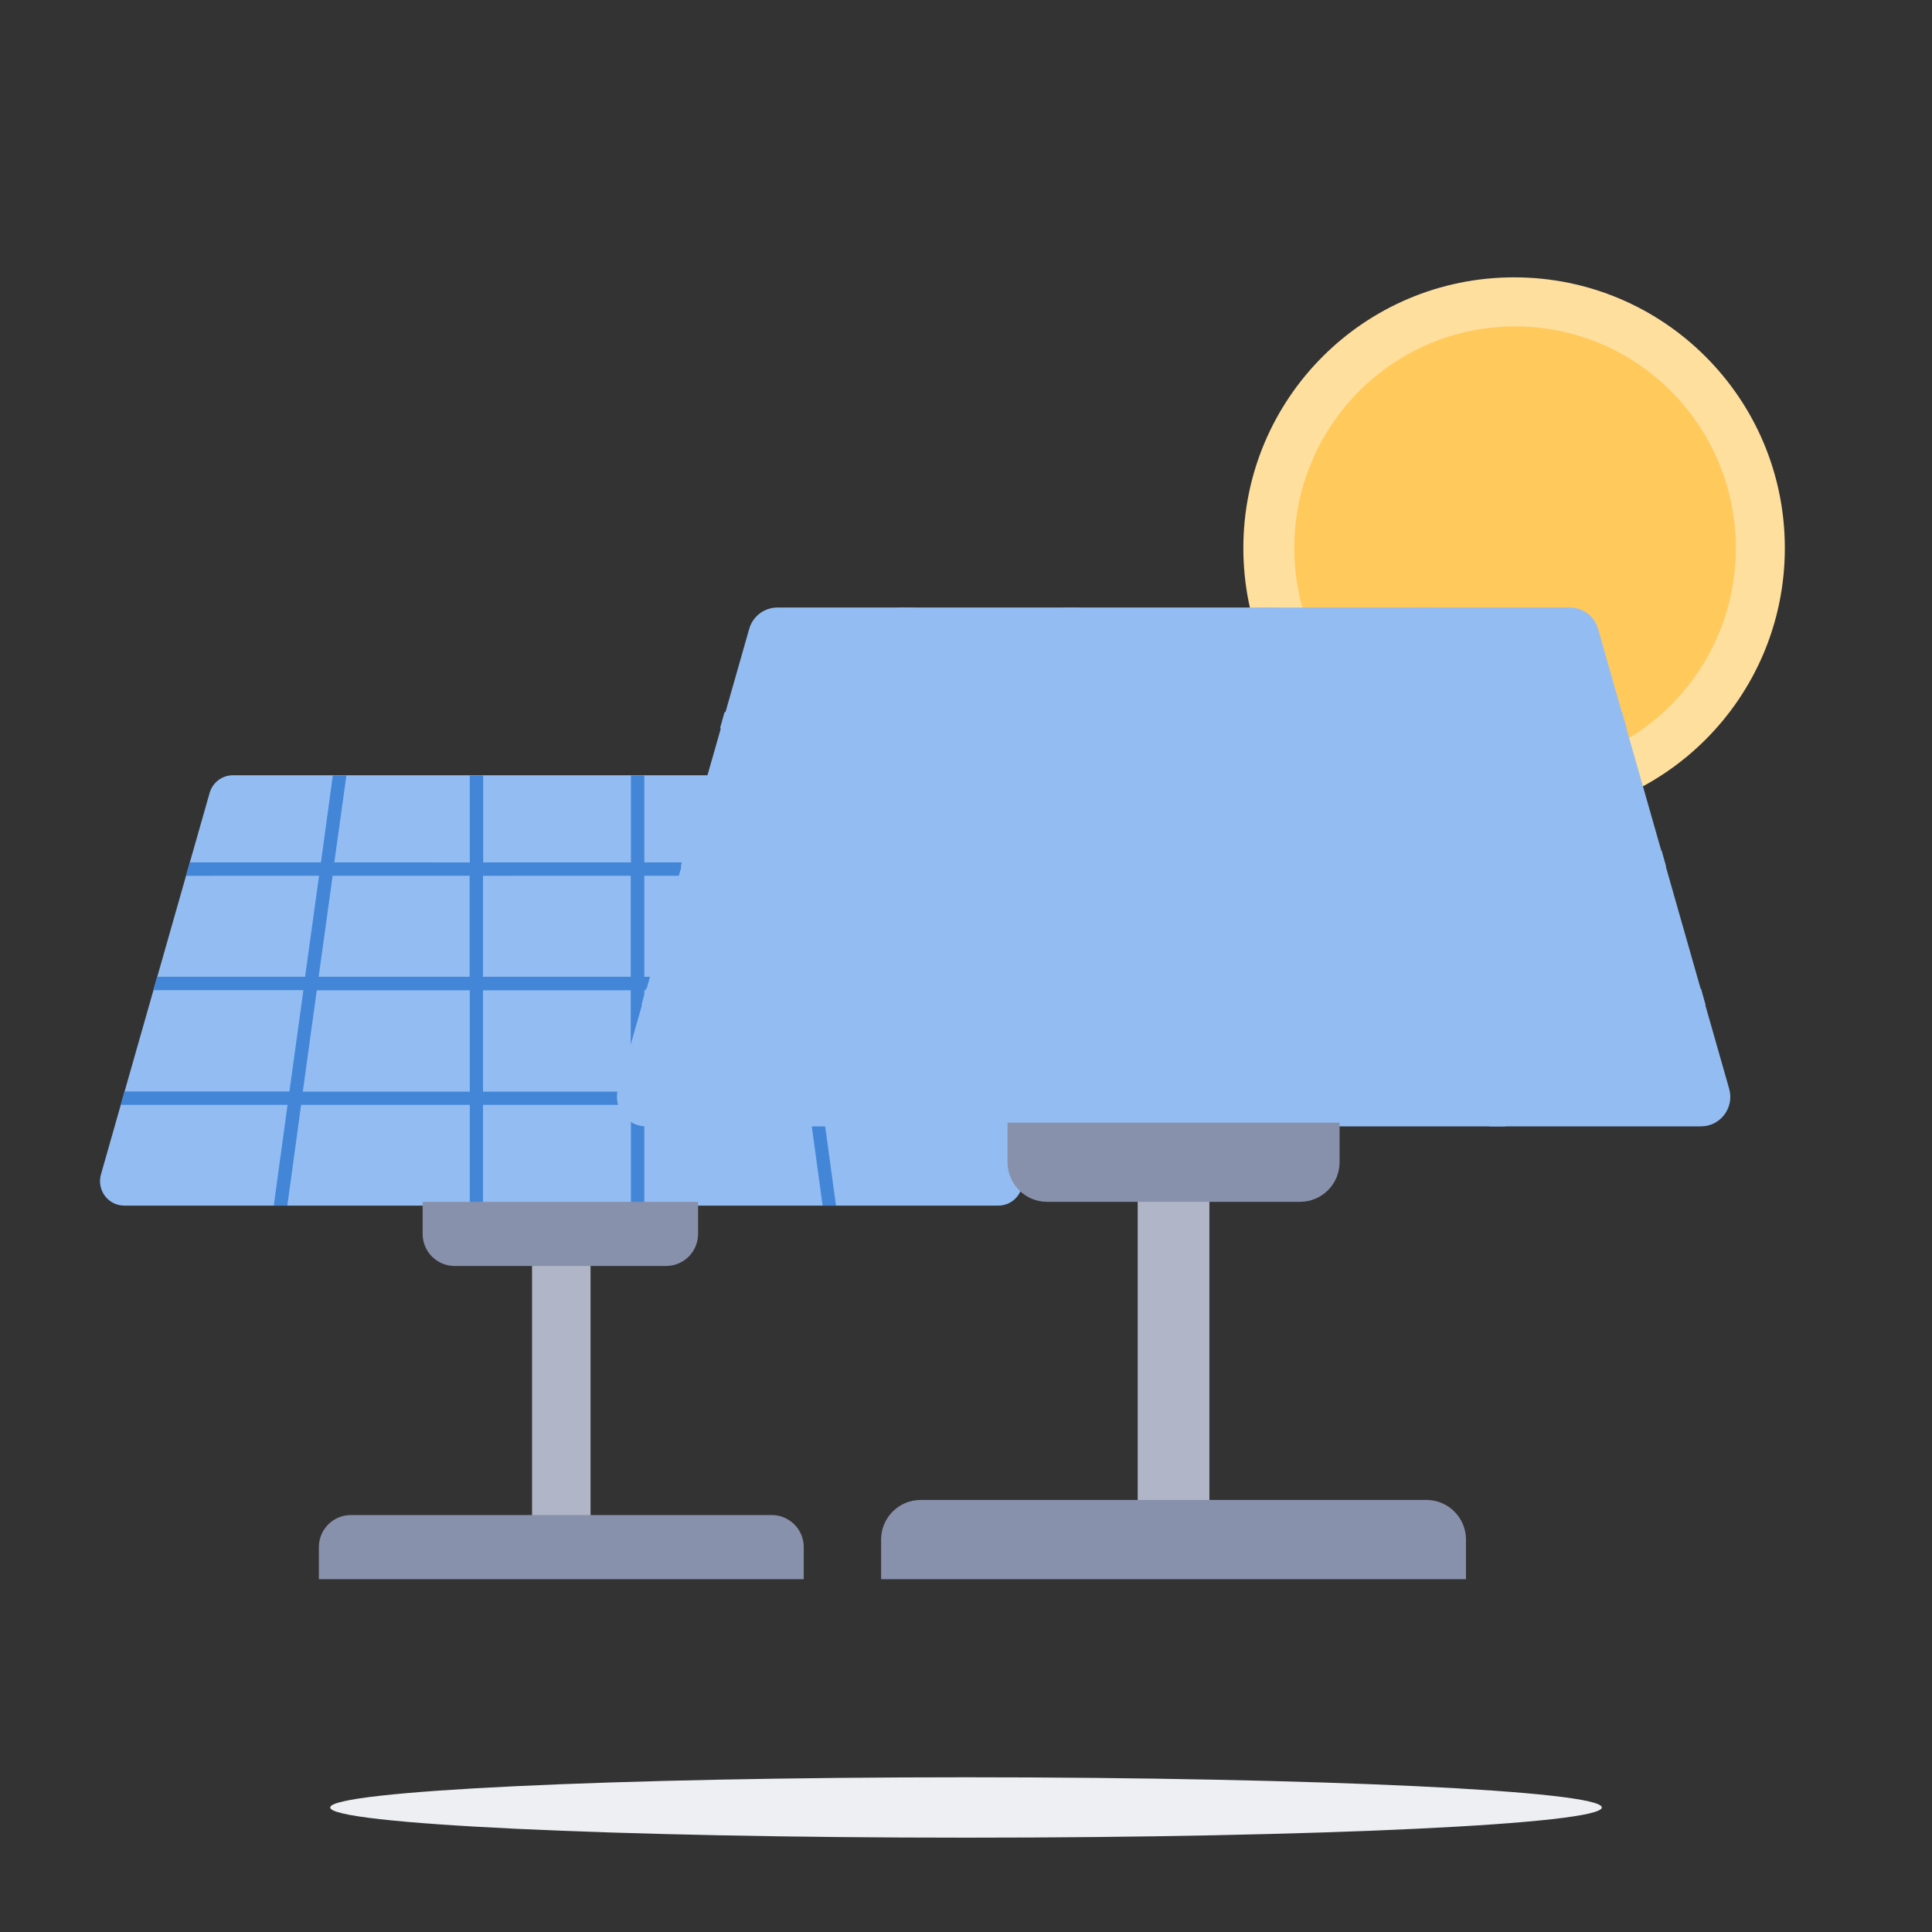
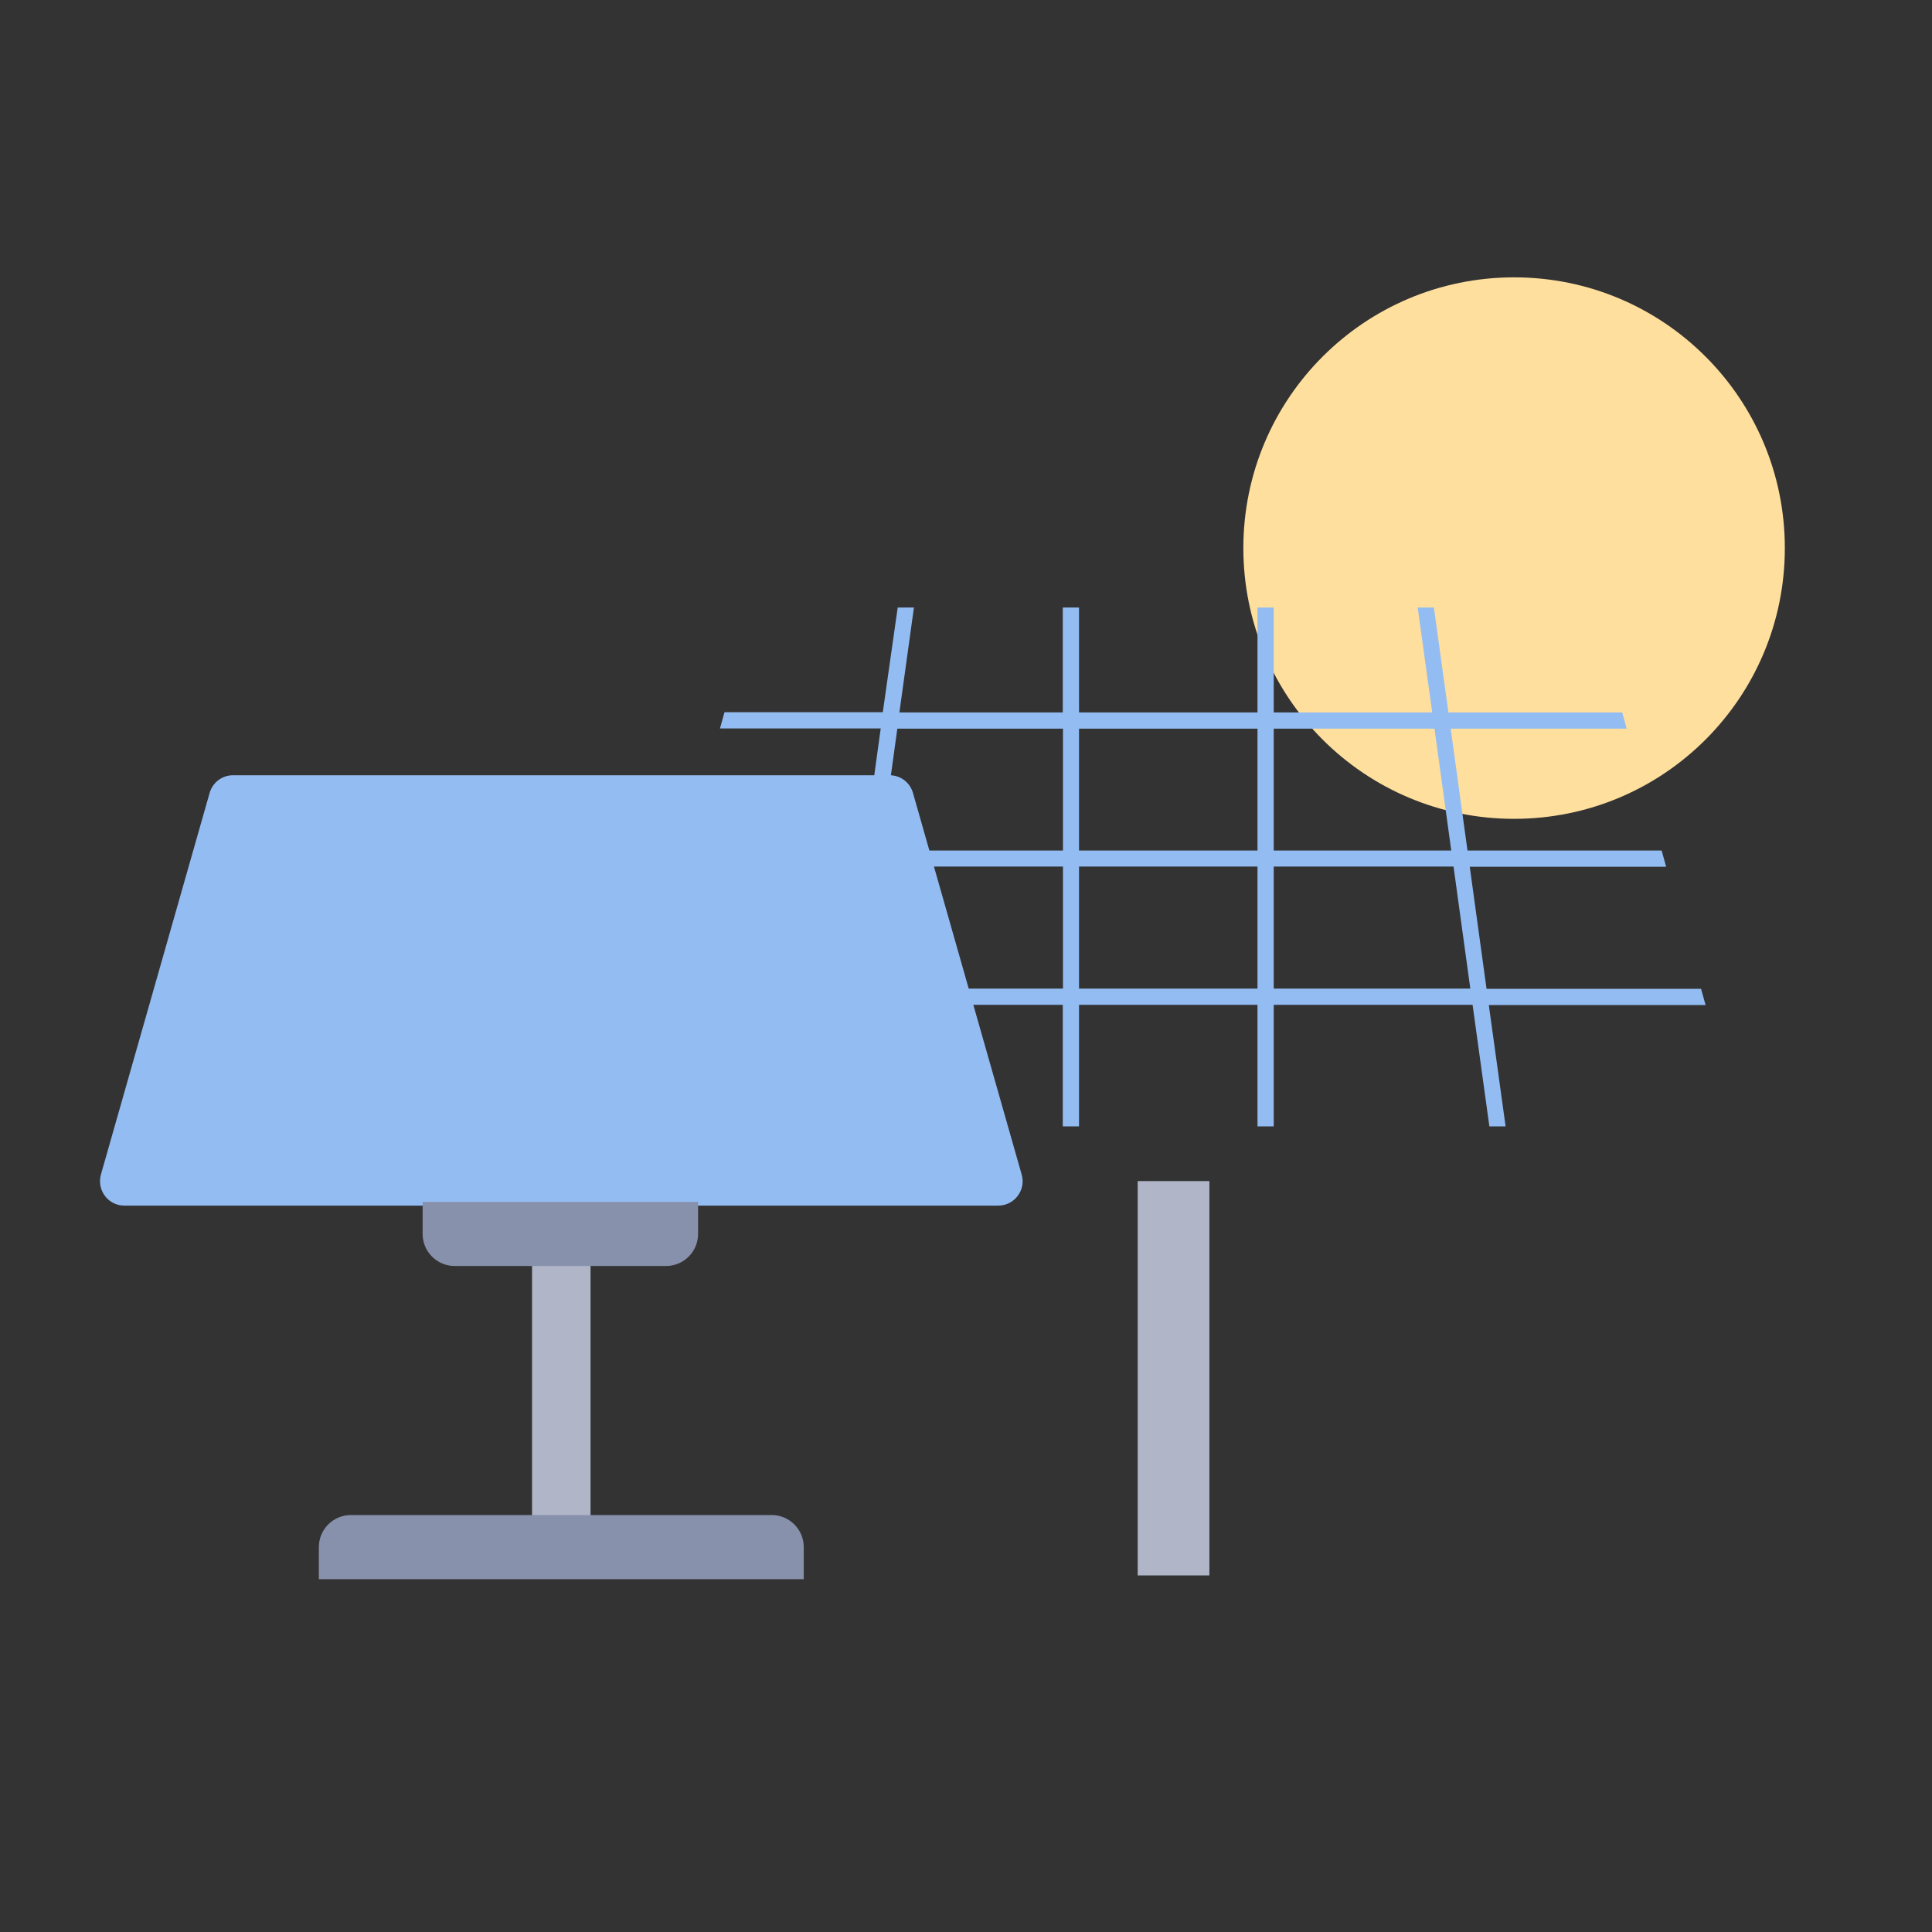
<svg xmlns="http://www.w3.org/2000/svg" viewBox="0 0 1024 1024" width="100%" style="vertical-align: middle; max-width: 100%; width: 100%;">
  <rect x="0" y="0" width="1024" height="1024" fill="#333333" stroke="none" />
  <path d="M659 290.5c0-79.3 64.2-143.5 143.5-143.5S946 211.2 946 290.5 881.8 434 802.5 434 659 369.8 659 290.5z" fill="#FFDF9D">
-    </path>
-   <path d="M686 290.5c0-64.9 52.4-117.5 117-117.5s117 52.6 117 117.5S867.6 408 803 408s-117-52.6-117-117.5z" fill="#FFC95C">
   </path>
  <path d="M282 662h31v173h-31z" fill="#B0B6C8">
   </path>
  <path d="M53.5 622.5l57.6-202.2c1.6-5.6 6.6-9.4 12.4-9.4h348c5.8 0 10.8 3.8 12.4 9.4l57.6 202.2c2.4 8.2-3.8 16.5-12.4 16.5H65.9c-8.6 0-14.7-8.2-12.4-16.5" fill="rgb(147,189,242)">
   </path>
-   <path d="M341.5 524.9v53.7h86.3l-7.4-53.7h-78.9z m-85.5 0v53.7h78.3v-53.7H256z m-88.1 0l-7.4 53.7H249v-53.7h-81.1z m173.6-60.7v53.5h77.9l-7.4-53.5h-70.5z m-85.5 0v53.5h78.3v-53.5H256z m-79.7 0l-7.4 53.5h80v-53.5h-72.6z m0.1-53.2h7.2l-6.4 46.1H249V411h7.1v46.1h78.3V411h7.1v46.1H411l-6.4-46.1h7.2l6.4 46.1h76.2l2 7.1h-77.3l7.4 53.5h85.2l2 7.1h-86.2l7.4 53.7H529l2 7.1h-95.2l7.3 53.4H436l-7.3-53.4h-87.2V639h-7.1v-53.4H256V639h-7v-53.4h-89.4l-7.3 53.4h-7.2l7.3-53.4H64l2-7.1h87.4l7.4-53.7H81.3l2-7.1h78.4l7.4-53.5H98.6l2-7.1h69.5l6.3-46.1z" fill="rgb(67,134,215)">
-    </path>
  <path d="M241 671h112c9.4 0 17-7.6 17-17v-17H224v17c0 9.4 7.6 17 17 17zM186 803h223c9.4 0 17 7.6 17 17v17H169v-17c0-9.4 7.6-17 17-17z" fill="#8891AC">
   </path>
  <path d="M603 626h38v209h-38z" fill="#B0B6C8">
   </path>
-   <path d="M327.6 577.1l69.5-243.8c1.9-6.7 8-11.3 15-11.3H832c7 0 13.1 4.6 15 11.3l69.5 243.8c2.8 10-4.6 19.9-15 19.9H342.6c-10.4 0-17.8-9.9-15-19.9" fill="rgb(147,189,242)">
-    </path>
  <path d="M675.1 459.3V524h104.2l-8.9-64.7h-95.3z m-103.2 0V524h94.6v-64.7h-94.6z m-106.4 0l-8.9 64.7h106.8v-64.7h-97.9z m209.6-73.1v64.6h94.1l-8.9-64.6h-85.2z m-103.2 0v64.6h94.6v-64.6h-94.6z m-96.3 0l-8.9 64.6h96.7v-64.6h-87.8z m0.2-64.2h8.6l-7.7 55.6h86.6V322h8.6v55.6h94.6V322h8.6v55.6h84l-7.7-55.6h8.6l7.7 55.6h92.1l2.4 8.6h-93.3l8.9 64.6h102.9l2.4 8.6H779l8.9 64.7h113.7l2.4 8.6H789.1L798 597h-8.6l-8.9-64.4H675.1V597h-8.6v-64.4h-94.6V597h-8.6v-64.4h-108l-8.9 64.4h-8.6l8.9-64.4H340l2.4-8.6h105.5l8.9-64.7h-96l2.4-8.6h94.7l8.9-64.6h-85.2l2.4-8.6h83.9l7.9-55.5z" fill="rgb(147,189,242)">
   </path>
-   <path d="M555 637h134c11.6 0 21-9.4 21-21v-21H534v21c0 11.6 9.4 21 21 21zM488 795h268c11.6 0 21 9.4 21 21v21H467v-21c0-11.6 9.4-21 21-21z" fill="#8891AC">
-    </path>
-   <path d="M175 958c0-8.8 150.9-16 337-16s337 7.2 337 16-150.9 16-337 16-337-7.2-337-16z" fill="#EEEFF3">
-    </path>
</svg>